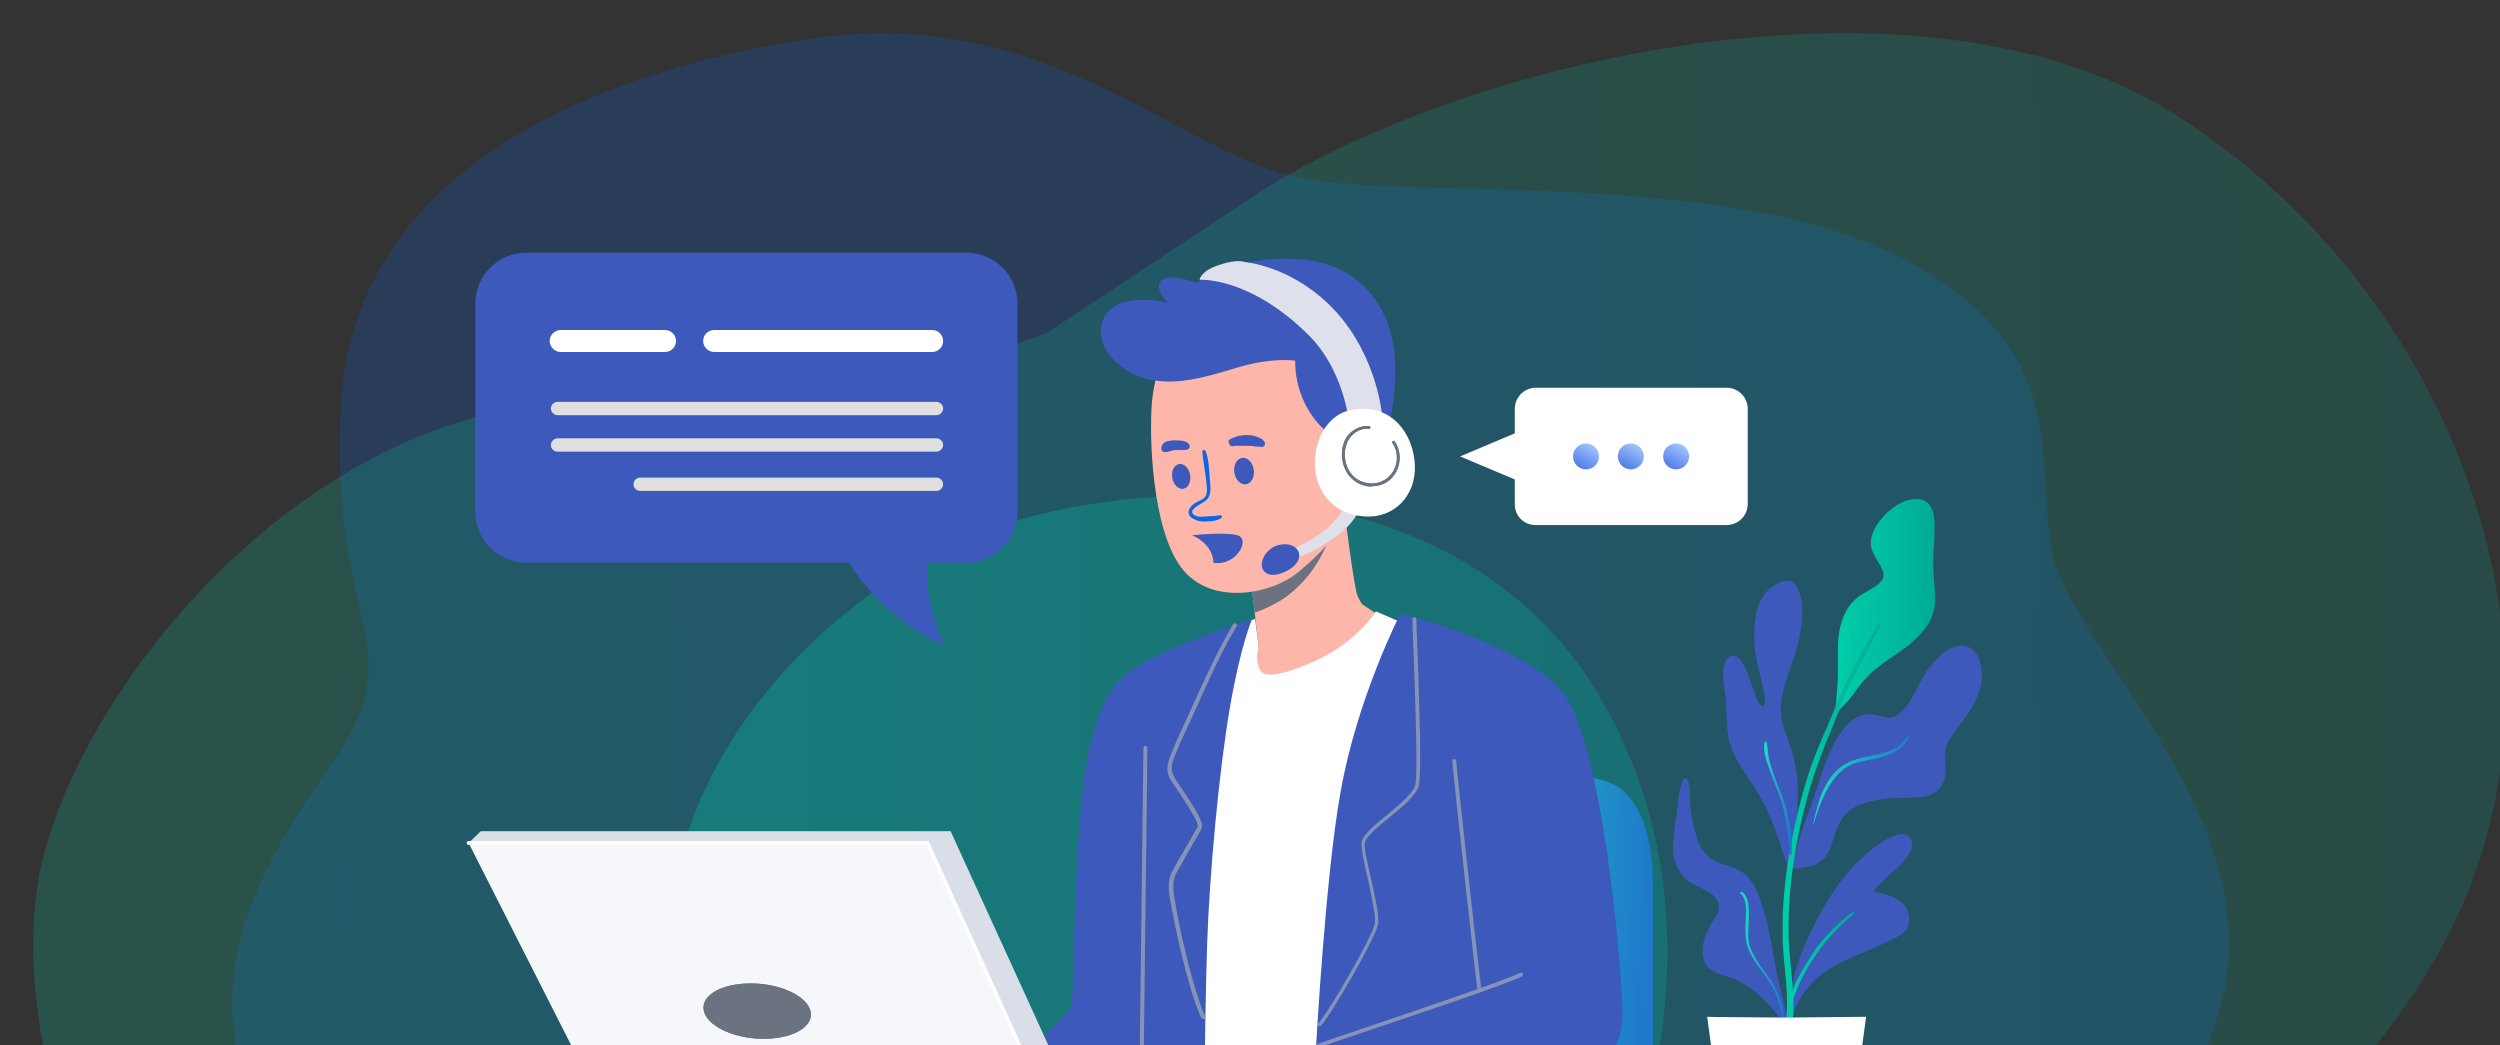
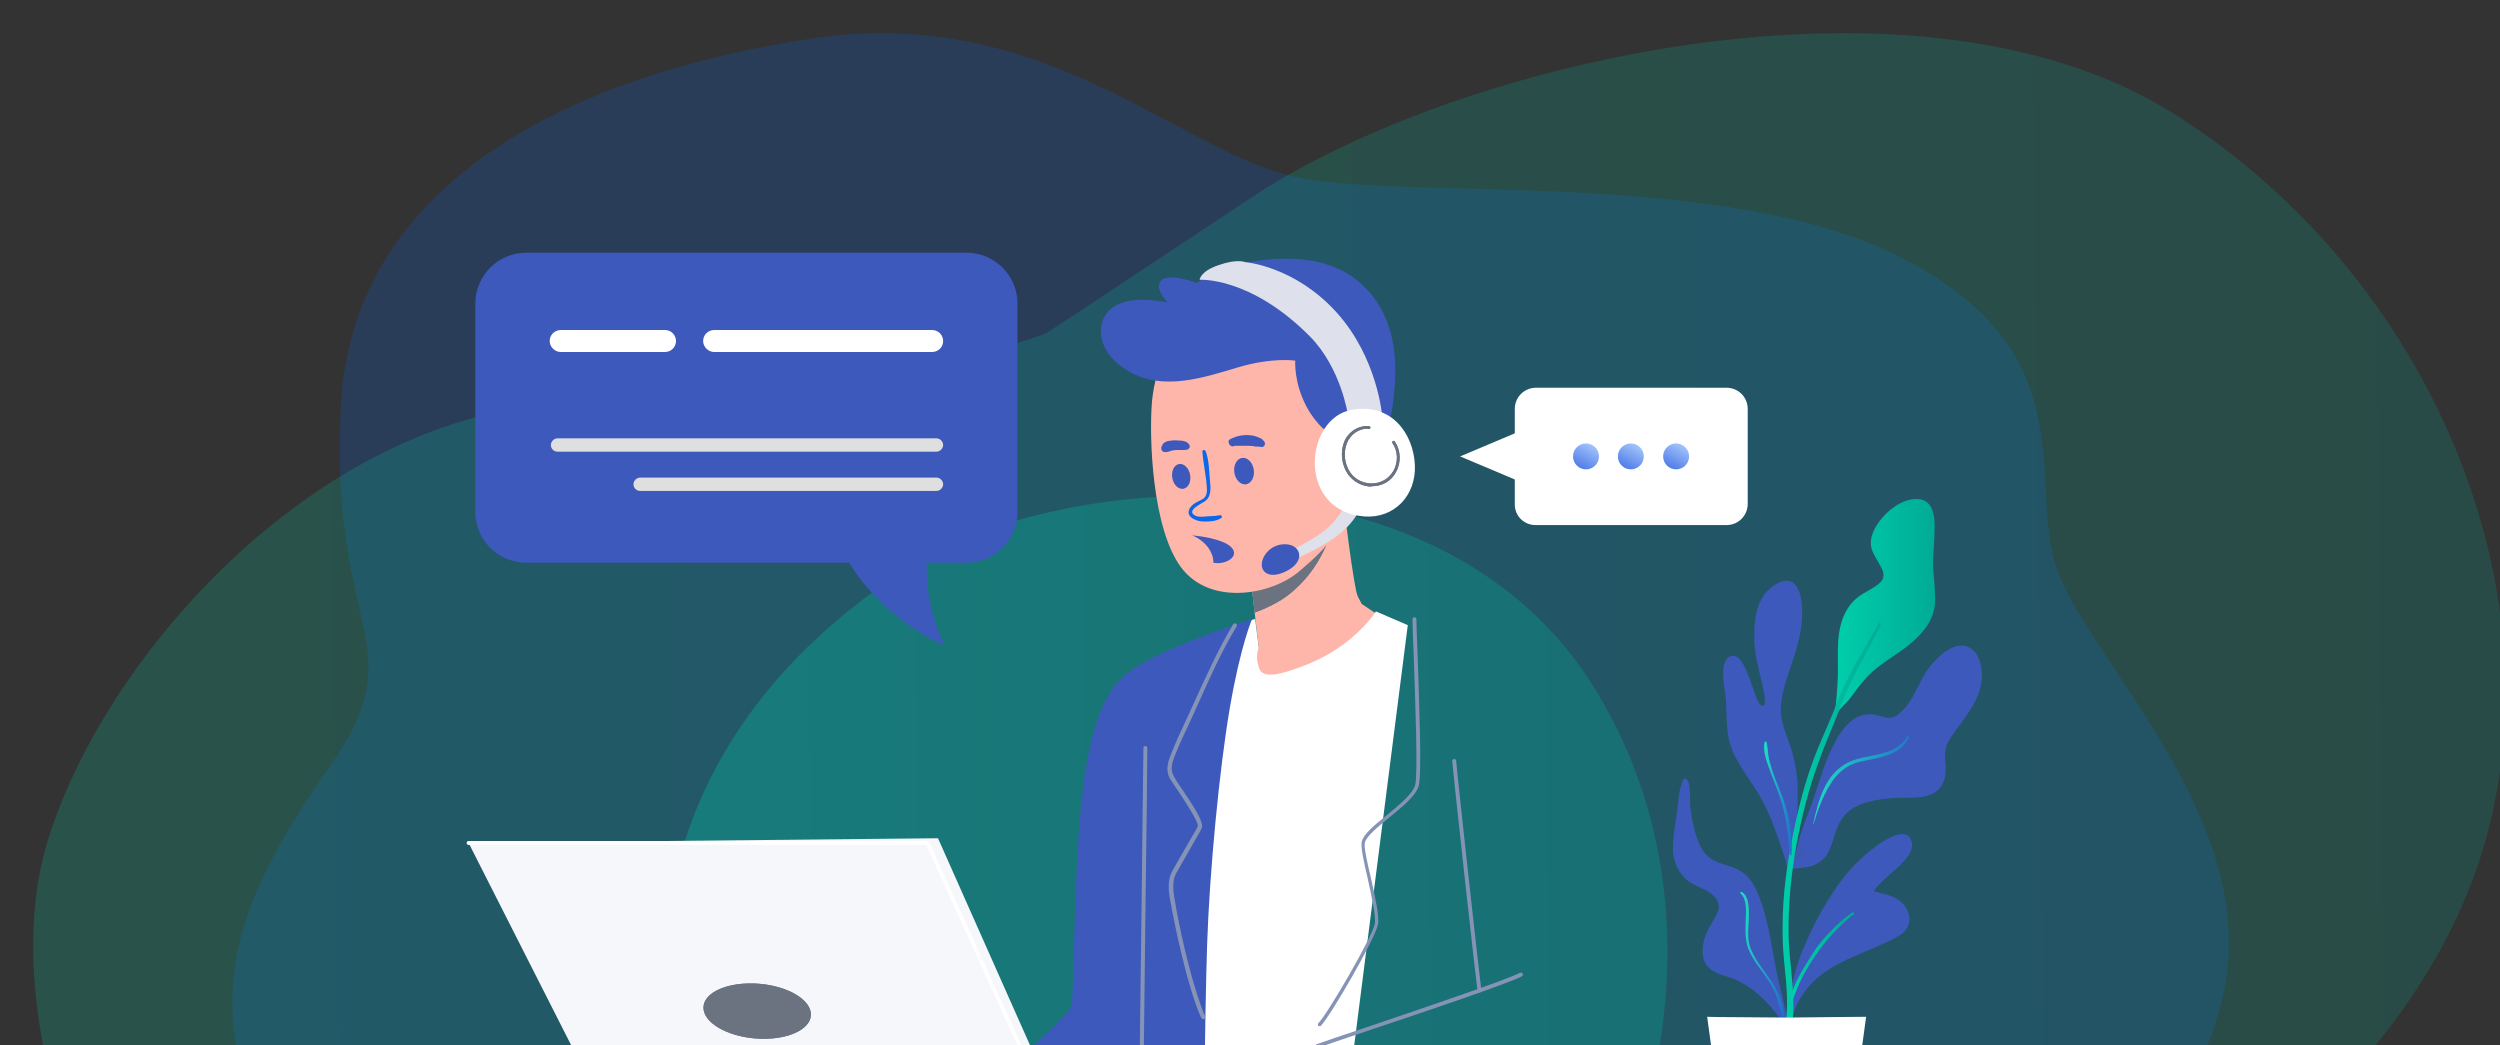
<svg xmlns="http://www.w3.org/2000/svg" width="452" height="189" viewBox="0 0 452 189" fill="none">
  <rect x="0" y="0" width="452" height="189" fill="#333333" stroke="none" />
  <g clip-path="url(#clip0_5555_187574)">
    <path opacity="0.2" d="M362.16 228.444C362.16 228.444 393.61 214.052 401.782 180.68C409.954 147.308 374.459 116.787 371.075 100.101C367.69 83.415 375.202 62.697 343.752 46.567C312.301 30.438 256.335 36.208 235.12 32.176C213.906 28.213 189.307 0.611 146.961 6.938C104.615 13.265 63.589 32.245 61.608 73.682C59.544 115.119 75.311 116.231 59.544 138.687C43.86 161.144 37.669 176.648 45.181 199.661C52.693 222.673 68.377 229 68.377 229L362.16 228.444Z" fill="#0967EB" />
    <path opacity="0.2" d="M376.44 232.19C376.44 232.19 432.096 204.025 448.099 156.095C464.103 108.164 439.639 50.025 393.259 20.702C346.981 -8.693 263.396 11.072 226.293 35.689C189.189 60.306 189.189 60.234 189.189 60.234C189.189 60.234 153.716 73.99 107.336 72.832C60.957 71.601 19.572 116.563 8.665 151.895C-2.242 187.228 23.853 234 23.853 234L376.44 232.19Z" fill="url(#paint0_linear_5555_187574)" />
    <path opacity="0.3" d="M289.661 221.085C291.368 219.311 316.052 169.999 288.523 124.803C260.993 79.606 191.921 84.857 164.391 102.524C136.862 120.191 123.417 143.038 120.572 167.09C117.797 191.143 136.293 228.748 136.293 228.748L289.661 221.085Z" fill="url(#paint1_linear_5555_187574)" />
-     <path d="M298.842 213.141V160.282C298.842 160.282 299.411 146.02 291.941 141.905C284.401 137.79 252.817 139.989 252.817 139.989V213.07H298.842V213.141Z" fill="url(#paint2_linear_5555_187574)" />
    <path d="M242.86 90.535C242.86 90.535 244.781 106.57 245.492 107.847C246.203 109.196 246.203 109.196 246.203 109.196L249.902 111.679C249.902 111.679 242.86 121.683 234.181 123.244C225.503 124.876 226.214 119.696 226.214 119.696L227.566 116.929L225.787 101.675C225.787 101.746 241.58 94.508 242.86 90.535Z" fill="#FFB6AA" />
    <path d="M254.527 113.026L248.765 110.543C248.765 110.543 245.066 116.574 236.53 120.051C227.994 123.527 227.852 121.541 227.425 120.051C226.998 118.561 227.567 117 227.567 117L226.927 111.891L223.512 113.026L211.704 208.599L242.15 210.089L254.527 113.026Z" fill="white" />
    <path d="M226.359 111.961C226.359 111.961 224.296 116.715 222.376 127.854C220.455 138.994 218.677 157.796 218.25 170.709C217.823 183.623 217.539 213.139 217.539 213.139C217.539 213.139 179.552 213.139 179.125 213.139C178.699 213.139 176.067 198.593 176.067 198.593C176.067 198.593 192.855 184.261 193.708 181.92C194.277 180.359 193.993 151.339 196.482 138C198.972 124.661 202.244 121.965 209.002 118.63C216.045 115.154 226.359 111.961 226.359 111.961Z" fill="#3D59BC" />
    <path d="M206.374 196.323C206.588 196.323 206.73 196.181 206.73 195.969C206.73 194.904 206.943 180.004 207.086 165.601C207.299 151.198 207.441 136.298 207.441 135.234C207.441 135.021 207.299 134.879 207.086 134.879C206.872 134.879 206.73 135.021 206.73 135.234C206.73 136.298 206.517 151.198 206.374 165.601C206.161 180.004 206.019 194.904 206.019 195.969C206.019 196.181 206.161 196.323 206.374 196.323Z" fill="#8593B6" />
    <path d="M233.12 107.418C231.27 108.908 228.781 110.043 226.86 110.753L225.793 101.671C225.793 101.671 237.602 96.279 241.656 92.234C240.803 96.846 238.74 102.948 233.12 107.418Z" fill="#697399" />
    <path d="M233.12 107.418C231.27 108.908 228.781 110.043 226.86 110.753L225.793 101.671C225.793 101.671 237.602 96.279 241.656 92.234C240.803 96.846 238.74 102.948 233.12 107.418Z" fill="#6B7380" />
    <path d="M211.985 60.733C211.985 60.733 208.927 65.984 208.286 72.511C207.717 78.968 208.286 95.571 213.55 102.595C218.814 109.619 229.912 107.562 234.891 103.304C239.515 99.402 243.996 95.074 245.206 86.56C246.415 78.045 242.716 61.868 232.259 58.534C221.802 55.199 211.985 60.733 211.985 60.733Z" fill="#FFB6AA" />
    <path d="M241.722 79.323C241.722 79.323 238.45 77.762 236.173 73.434C233.897 69.106 234.181 65.204 234.181 65.204C234.181 65.204 230.056 64.565 223.867 66.41C217.678 68.255 210.351 70.738 204.162 67.19C197.973 63.643 197.973 58.038 201.032 55.696C204.447 53.071 211.134 54.703 211.134 54.703C211.134 54.703 208.573 52.219 209.924 50.729C211.347 49.239 216.398 51.155 216.398 51.155C216.398 51.155 222.586 46.259 234.253 46.827C245.919 47.395 251.538 55.554 252.179 64.636C252.819 73.718 249.547 82.871 249.547 82.871L241.722 79.323Z" fill="#3D59BC" />
    <path d="M217.96 81.523C218.6 83.155 218.6 85.07 218.743 86.773C218.885 88.121 219.098 89.682 217.889 90.605C217.32 91.03 214.475 92.237 215.968 93.159C216.537 93.514 217.462 93.443 218.031 93.372C218.458 93.372 218.885 93.301 219.312 93.301C219.739 93.301 220.237 93.159 220.663 93.159C220.948 93.159 221.019 93.514 220.806 93.656C220.094 94.152 218.956 94.294 218.102 94.294C217.249 94.294 216.68 94.294 215.897 93.868C215.399 93.656 214.973 93.301 214.901 92.733C214.83 92.095 215.328 91.527 215.755 91.172C216.324 90.747 216.964 90.534 217.533 90.179C218.316 89.611 218.245 88.689 218.174 87.838C218.031 85.78 217.533 83.722 217.391 81.594C217.391 81.31 217.889 81.31 217.96 81.523Z" fill="#0967EB" />
    <path d="M211.951 86.419C211.732 85.184 212.276 84.056 213.166 83.899C214.055 83.742 214.954 84.615 215.174 85.85C215.393 87.085 214.849 88.213 213.959 88.37C213.069 88.528 212.17 87.654 211.951 86.419Z" fill="#3D59BC" />
    <path d="M223.165 85.437C222.968 84.119 223.597 82.934 224.568 82.79C225.539 82.645 226.486 83.597 226.683 84.915C226.88 86.233 226.252 87.418 225.28 87.562C224.309 87.706 223.362 86.755 223.165 85.437Z" fill="#3D59BC" />
    <path d="M214.552 81.308C213.841 81.45 213.2 81.308 212.489 81.379C212.347 81.379 212.133 81.45 211.991 81.45C211.849 81.45 212.205 81.45 212.062 81.45H211.991C211.92 81.45 211.849 81.45 211.707 81.521C211.564 81.592 211.422 81.592 211.28 81.663C211.138 81.663 210.995 81.734 210.853 81.734C210.782 81.734 210.711 81.734 210.64 81.734C210.711 81.734 210.711 81.734 210.782 81.734H210.497C210.07 81.663 209.857 81.166 209.999 80.812C209.999 80.67 210.07 80.599 210.142 80.528C210.142 80.457 210.213 80.457 210.213 80.386L210.142 80.457C210.142 80.386 210.213 80.386 210.213 80.315C210.284 80.244 210.284 80.173 210.355 80.173C210.426 80.102 210.497 80.102 210.497 80.031C210.711 79.889 210.924 79.818 211.138 79.747C211.564 79.676 211.991 79.606 212.418 79.606C212.845 79.606 213.272 79.676 213.698 79.676C214.054 79.747 214.481 79.818 214.765 80.102C214.979 80.244 215.121 80.528 215.121 80.812C215.05 81.025 214.837 81.308 214.552 81.308Z" fill="#3D59BC" />
    <path d="M222.443 79.394C222.514 79.323 222.657 79.323 222.728 79.252C222.799 79.181 223.012 79.11 222.87 79.181C222.941 79.181 223.012 79.11 223.083 79.11C223.368 78.968 223.653 78.897 223.937 78.826C224.577 78.684 225.289 78.613 226 78.684C226.711 78.755 227.423 78.968 228.063 79.323C228.134 79.394 228.276 79.465 228.347 79.535C228.419 79.606 228.419 79.677 228.49 79.748C228.49 79.748 228.49 79.677 228.419 79.677C228.632 79.819 228.703 80.032 228.703 80.245C228.703 80.458 228.561 80.671 228.419 80.742C228.205 80.884 227.921 80.813 227.707 80.742C227.85 80.742 227.921 80.742 228.063 80.742C227.85 80.742 227.707 80.813 227.494 80.742C227.494 80.742 227.28 80.671 227.423 80.742C227.565 80.742 227.209 80.742 227.209 80.742C227.138 80.742 226.925 80.742 227.209 80.742C227.138 80.742 227.138 80.742 227.067 80.742C226.925 80.742 226.854 80.742 226.711 80.671C226.213 80.6 225.715 80.6 225.289 80.6C224.862 80.6 224.364 80.6 223.937 80.6C223.724 80.6 223.581 80.6 223.368 80.6C223.226 80.6 223.297 80.6 223.368 80.6C223.297 80.6 223.297 80.6 223.226 80.6C223.155 80.6 223.083 80.671 223.012 80.671C222.728 80.813 222.301 80.529 222.23 80.245C222.016 79.89 222.088 79.535 222.443 79.394Z" fill="#3D59BC" />
-     <path d="M218.887 99.759C218.246 98.411 216.966 97.417 215.543 96.779C216.752 96.637 222.586 96.14 224.079 96.921C225.716 97.843 223.795 101.603 220.38 101.816C220.025 101.816 219.669 101.816 219.384 101.745C219.384 101.107 219.242 100.397 218.887 99.759Z" fill="#3D59BC" />
+     <path d="M218.887 99.759C218.246 98.411 216.966 97.417 215.543 96.779C225.716 97.843 223.795 101.603 220.38 101.816C220.025 101.816 219.669 101.816 219.384 101.745C219.384 101.107 219.242 100.397 218.887 99.759Z" fill="#3D59BC" />
    <path d="M245.848 91.881C245.848 91.881 245.279 94.151 241.864 96.776C238.45 99.402 233.541 101.317 233.541 101.317L233.114 99.615C233.114 99.615 238.165 97.415 240.513 95.003C242.86 92.59 243.145 91.242 243.145 91.242L245.848 91.881Z" fill="#DEE1EB" />
    <path d="M232.55 98.409C229.847 98.267 228.282 100.396 228.14 101.815C227.926 103.234 229.278 104.795 232.337 103.376C236.107 101.673 235.325 98.551 232.55 98.409Z" fill="#3D59BC" />
    <path d="M243.714 75.065C243.714 75.065 242.504 66.622 236.885 60.875C226.072 49.948 216.895 50.587 216.895 50.587C216.895 50.587 216.967 49.026 220.452 47.891C223.724 46.755 225.147 47.394 225.147 47.394C225.147 47.394 234.039 48.103 241.579 56.405C249.12 64.706 249.902 75.278 249.902 75.278L243.714 75.065Z" fill="#DEE1EB" />
    <path d="M244.496 74.073C251.609 72.867 255.522 78.401 255.806 84.007C256.091 89.612 252.036 93.798 246.63 93.372C234.394 92.379 235.817 75.492 244.496 74.073Z" fill="white" />
    <path d="M248.055 87.911C249.904 87.911 251.54 86.989 252.394 85.357C253.39 83.583 253.247 81.384 252.18 79.823C252.109 79.681 251.967 79.681 251.825 79.752C251.682 79.823 251.682 80.035 251.754 80.106C252.749 81.525 252.821 83.512 251.967 85.073C251.113 86.563 249.691 87.415 247.912 87.415C246.276 87.344 244.925 86.634 244.071 85.357C243.075 83.867 242.862 81.809 243.502 80.177C244.142 78.475 245.849 77.339 247.485 77.552C247.628 77.552 247.77 77.481 247.77 77.339C247.77 77.197 247.699 77.055 247.557 77.055C245.707 76.843 243.715 78.049 243.004 79.965C242.293 81.809 242.577 84.009 243.644 85.641C244.64 87.06 246.134 87.911 247.912 87.982C247.912 87.911 247.983 87.911 248.055 87.911Z" fill="#697399" />
    <path d="M248.055 87.911C249.904 87.911 251.54 86.989 252.394 85.357C253.39 83.583 253.247 81.384 252.18 79.823C252.109 79.681 251.967 79.681 251.825 79.752C251.682 79.823 251.682 80.035 251.754 80.106C252.749 81.525 252.821 83.512 251.967 85.073C251.113 86.563 249.691 87.415 247.912 87.415C246.276 87.344 244.925 86.634 244.071 85.357C243.075 83.867 242.862 81.809 243.502 80.177C244.142 78.475 245.849 77.339 247.485 77.552C247.628 77.552 247.77 77.481 247.77 77.339C247.77 77.197 247.699 77.055 247.557 77.055C245.707 76.843 243.715 78.049 243.004 79.965C242.293 81.809 242.577 84.009 243.644 85.641C244.64 87.06 246.134 87.911 247.912 87.982C247.912 87.911 247.983 87.911 248.055 87.911Z" fill="#6B7380" />
-     <path d="M253.177 110.969C253.177 110.969 274.66 116.219 282.2 124.733C289.74 133.248 293.226 175.251 293.368 182.985C293.511 190.79 288.104 193.983 284.832 196.182C281.56 198.382 267.333 202.355 255.809 202.923C244.356 203.49 233.472 202.923 233.472 202.923C233.472 202.923 233.543 200.439 231.765 196.75C230.129 193.344 228.066 192.635 228.066 192.635L237.954 189.087C237.954 189.087 239.661 158.223 242.364 143.252C245.352 126.223 253.177 110.969 253.177 110.969Z" fill="#3D59BC" />
    <path d="M217.536 184.261C217.607 184.261 217.607 184.261 217.678 184.261C217.892 184.19 217.963 183.978 217.892 183.765C215.9 179.224 213.766 170.355 212.628 164.111L212.556 163.614C212.201 161.77 211.774 159.499 212.628 157.938C213.054 157.158 214.121 155.384 215.046 153.681C216.042 151.907 217.038 150.275 217.251 149.779C217.749 148.785 216.113 146.231 213.766 142.754C213.126 141.832 212.556 140.981 212.272 140.413C211.418 138.994 211.987 137.646 212.628 136.085L212.841 135.588C213.41 134.169 214.121 132.679 214.762 131.331C215.046 130.763 215.26 130.196 215.544 129.628C215.9 128.848 216.256 128.067 216.611 127.287C218.674 122.675 220.808 117.85 223.582 113.238C223.654 113.096 223.654 112.884 223.44 112.742C223.298 112.671 223.085 112.671 222.942 112.884C220.168 117.566 218.034 122.32 215.9 127.003C215.544 127.783 215.188 128.564 214.833 129.344C214.548 129.912 214.335 130.48 214.05 131.047C213.41 132.466 212.699 133.885 212.13 135.375L211.916 135.872C211.276 137.433 210.565 139.065 211.561 140.839C211.916 141.406 212.485 142.258 213.126 143.18C214.335 145.025 216.896 148.856 216.54 149.495C216.255 149.992 215.331 151.623 214.335 153.326C213.339 155.029 212.343 156.732 211.916 157.583C210.92 159.357 211.347 161.841 211.774 163.756L211.845 164.253C212.272 166.523 214.548 178.159 217.18 184.049C217.323 184.19 217.394 184.261 217.536 184.261Z" fill="#8593B6" />
    <path d="M238.519 185.538C238.59 185.538 238.733 185.538 238.804 185.467C240.511 183.764 248.549 169.857 249.118 167.232C249.474 165.813 248.62 162.194 247.838 158.647C247.198 155.951 246.558 153.112 246.771 152.332C247.055 151.197 249.118 149.494 251.11 147.862C253.529 145.875 256.019 143.889 256.517 142.044C257.086 139.986 256.588 126.931 256.303 118.346C256.161 115.224 256.09 112.812 256.09 111.96C256.09 111.747 255.947 111.605 255.734 111.605C255.521 111.605 255.378 111.747 255.378 111.96C255.378 112.812 255.449 115.295 255.592 118.417C255.876 126.434 256.374 139.915 255.876 141.902C255.449 143.534 252.96 145.521 250.755 147.365C248.549 149.139 246.486 150.842 246.202 152.19C245.988 153.112 246.558 155.738 247.269 158.789C247.98 162.052 248.834 165.813 248.549 167.09C247.98 169.644 240.013 183.338 238.377 184.97C238.235 185.112 238.235 185.325 238.377 185.467C238.377 185.467 238.448 185.538 238.519 185.538Z" fill="#8593B6" />
    <path d="M267.476 179.435C267.69 179.435 267.832 179.222 267.832 179.01C267.547 177.165 263.493 140.412 263.279 137.574C263.279 137.361 263.066 137.219 262.924 137.219C262.71 137.219 262.568 137.432 262.568 137.574C262.781 140.412 266.836 177.165 267.121 179.01C267.121 179.293 267.263 179.435 267.476 179.435Z" fill="#8593B6" />
    <path d="M238.168 189.439C238.239 189.439 238.239 189.439 238.31 189.439C239.235 189.084 243.218 187.736 248.269 186.033C258.512 182.628 272.455 177.874 275.158 176.526C275.3 176.455 275.371 176.242 275.3 176.029C275.229 175.887 275.016 175.816 274.802 175.887C272.17 177.235 257.659 182.131 248.055 185.395C243.005 187.098 238.95 188.446 238.025 188.801C237.812 188.871 237.741 189.084 237.812 189.297C237.883 189.368 238.025 189.439 238.168 189.439Z" fill="#8593B6" />
    <path d="M345.934 115.934C343.16 118.418 339.603 119.979 337.185 122.817C336.189 123.952 335.335 125.087 334.482 126.293C333.841 127.145 332.063 128.564 331.778 129.628C331.636 130.125 331.707 129.486 331.778 128.989V128.919C331.992 126.79 332.205 124.59 332.276 122.391C332.348 120.191 332.205 118.063 332.348 115.863C332.561 112.812 333.486 109.832 335.975 107.917C337.185 106.994 338.75 106.427 339.888 105.362C340.955 104.369 340.528 103.234 339.888 102.17C339.319 101.105 338.607 100.112 338.323 98.977C338.038 97.629 338.536 96.21 339.248 95.074C340.67 92.662 343.943 89.895 347.001 90.25C349.562 90.534 349.847 93.513 349.776 95.571C349.776 97.558 349.562 99.544 349.491 101.531C349.491 103.589 349.847 105.575 349.847 107.633C350.131 111.039 348.495 113.664 345.934 115.934Z" fill="url(#paint3_linear_5555_187574)" />
    <path d="M320.041 147.721C319.258 145.876 318.405 144.173 317.267 142.47C315.773 140.129 314.066 137.929 313.07 135.304C312.074 132.679 312.216 129.841 312.074 127.074C312.003 125.016 311.362 123.03 311.576 120.972C311.647 119.979 312.216 118.418 313.496 118.56C314.492 118.701 315.061 119.908 315.488 120.688C316.128 122.036 316.626 123.526 317.124 124.945C317.338 125.513 317.48 126.08 317.765 126.648C317.907 126.932 318.334 127.712 318.76 127.641C319.472 127.429 318.832 124.52 318.689 124.023C318.12 121.398 317.338 118.985 317.195 116.289C317.053 112.387 317.338 107.704 321.179 105.575C322.175 105.008 323.455 104.653 324.38 105.504C325.305 106.356 325.589 107.775 325.732 108.91C326.159 112.529 325.305 115.934 324.167 119.34C323.242 122.178 322.104 125.016 321.962 128.067C321.89 130.976 323.384 133.53 324.096 136.227C325.234 140.555 325.02 142.896 325.02 144.315C325.02 146.089 324.949 147.792 324.807 149.566C324.665 151.197 324.522 152.829 324.38 154.39C324.309 154.745 324.309 155.029 324.238 155.384C324.878 153.894 325.092 152.191 325.589 150.701C326.514 148.005 327.581 145.45 328.435 142.754C329.146 140.555 329.858 138.284 330.782 136.156C331.707 134.169 332.774 132.04 334.481 130.55C335.477 129.628 336.758 129.131 338.109 129.131C338.963 129.131 339.745 129.415 340.599 129.628C341.595 129.912 342.449 129.77 343.231 129.131C346.005 127.003 346.788 123.242 348.851 120.617C350.345 118.63 353.972 115.225 356.605 117.424C358.027 118.56 358.383 120.83 358.312 122.533C358.241 124.661 357.316 126.648 356.178 128.422C354.968 130.338 353.475 132.04 352.336 133.956C351.696 135.091 351.625 136.227 351.696 137.504C351.767 138.71 351.91 139.916 351.483 141.122C350.202 144.67 346.29 144.173 343.231 144.244C341.097 144.315 338.821 144.599 336.758 145.308C334.41 146.089 332.916 147.65 332.063 149.92C331.423 151.623 331.138 153.468 330 154.958C329.431 155.597 328.719 156.093 327.937 156.448C326.728 156.945 323.1 157.228 323.1 156.874C323.029 155.738 322.459 154.603 322.175 153.539C321.535 151.552 320.823 149.637 320.041 147.721Z" fill="#3D59BC" />
    <path d="M303.181 147.013C303.466 144.955 303.466 142.756 304.39 140.84C304.462 140.698 304.675 140.698 304.746 140.769C305.457 141.124 305.457 142.259 305.529 142.969C305.6 144.104 305.529 145.239 305.671 146.374C305.884 148.361 306.382 150.419 307.094 152.264C307.876 154.392 309.37 155.598 311.504 156.237C312.856 156.663 314.207 157.017 315.345 157.94C316.341 158.72 317.053 159.855 317.622 161.062C319.044 164.254 319.756 167.802 320.396 171.279C320.823 173.549 321.178 175.891 321.747 178.161C322.317 180.431 322.886 182.702 323.241 185.043C323.312 185.185 323.384 185.256 323.384 185.398C323.526 185.753 322.957 185.966 322.815 185.611C320.609 182.205 317.906 179.154 314.207 177.31C312.571 176.458 310.366 176.316 308.943 174.968C307.876 173.975 307.734 172.414 307.876 171.066C308.089 169.292 308.943 167.802 309.868 166.241C310.366 165.39 310.935 164.467 310.722 163.474C310.508 162.481 309.726 161.771 308.943 161.274C307.449 160.352 305.6 159.926 304.39 158.507C303.252 157.23 302.612 155.669 302.47 153.966C302.399 151.696 302.825 149.284 303.181 147.013Z" fill="#3D59BC" />
    <path d="M333.272 158.719C335.192 156.236 337.611 154.036 340.243 152.262C341.666 151.34 345.009 149.495 345.649 152.262C346.076 153.894 344.44 155.455 343.444 156.519C341.879 158.009 340.029 159.357 338.749 161.131C340.385 161.628 342.092 161.77 343.515 162.905C345.222 164.253 345.934 166.807 344.298 168.439C343.515 169.22 342.377 169.716 341.381 170.213C340.029 170.852 338.749 171.419 337.397 171.987C334.481 173.193 331.493 174.47 329.003 176.457C326.443 178.514 324.095 181.92 323.882 185.255C323.882 185.539 323.953 185.255 323.811 185.113C323.739 185.184 323.384 185.042 323.384 184.829C323.455 179.934 324.309 175.251 326.371 170.71C328.15 166.595 330.497 162.337 333.272 158.719Z" fill="#3D59BC" />
    <path d="M340.03 112.956C338.963 115.156 337.824 117.355 336.615 119.555C335.477 121.612 334.339 123.741 333.485 125.94C332.418 128.708 331.351 131.404 330.213 134.1C329.075 136.938 328.008 139.847 327.154 142.756C325.518 148.503 324.309 154.392 323.74 160.352C323.455 163.403 323.313 166.383 323.384 169.434C323.455 171.776 323.74 174.188 323.953 176.529C324.166 179.013 324.38 181.496 324.166 183.908C324.024 185.966 323.668 188.449 322.032 189.868C321.748 190.152 321.25 189.797 321.463 189.443C323.384 185.54 323.242 181.283 322.886 177.097C322.672 174.756 322.388 172.414 322.317 170.073C322.246 167.093 322.317 164.113 322.601 161.133C323.17 155.315 324.309 149.568 325.802 143.891C326.585 140.982 327.51 138.144 328.648 135.377C329.786 132.61 331.066 129.843 332.134 127.076C334.054 121.967 337.042 117.497 339.674 112.743C339.816 112.46 340.172 112.672 340.03 112.956Z" fill="url(#paint4_linear_5555_187574)" />
    <path d="M323.602 154.532C323.317 150.843 322.961 147.295 321.681 143.747C321.112 142.116 320.4 140.484 319.831 138.852C319.333 137.504 318.693 135.588 319.049 134.169C319.12 134.027 319.333 134.027 319.405 134.169C319.618 135.02 319.618 135.943 319.76 136.794C319.903 137.646 320.187 138.426 320.4 139.207C320.97 140.909 321.681 142.541 322.321 144.244C323.53 147.508 324.171 151.126 323.886 154.603C323.886 154.674 323.673 154.674 323.602 154.532Z" fill="url(#paint5_linear_5555_187574)" />
    <path d="M345.155 133.247C343.661 136.795 339.25 137.008 336.049 137.788C333.773 138.356 332.066 139.917 330.856 141.903C329.505 144.103 328.58 146.657 327.869 149.07H327.798C328.722 144.812 330.003 139.704 334.413 137.717C337.97 136.156 342.594 136.937 344.87 133.105C344.87 132.892 345.226 133.034 345.155 133.247Z" fill="url(#paint6_linear_5555_187574)" />
    <path d="M325.945 153.966C325.802 154.179 325.589 154.463 325.447 154.676C325.376 154.818 325.233 154.888 325.162 154.959C325.02 155.03 324.878 155.172 324.735 155.172C324.664 155.172 324.593 155.101 324.664 155.03C324.735 154.889 324.878 154.818 324.949 154.747C325.02 154.676 325.162 154.534 325.233 154.463C325.447 154.25 325.66 154.037 325.802 153.824C325.945 153.895 326.016 153.895 325.945 153.966Z" fill="#43588E" />
    <path d="M335.192 165.244C332.631 167.302 330.284 169.785 328.434 172.481C327.51 173.759 326.727 175.107 325.945 176.526C325.162 178.016 324.593 179.648 323.953 181.209C323.882 181.35 323.668 181.35 323.668 181.209C324.024 177.874 326.158 175.036 327.865 172.198C328.719 170.779 329.857 169.572 330.995 168.366C332.205 167.089 333.485 165.954 334.908 164.961C335.121 164.819 335.334 165.102 335.192 165.244Z" fill="url(#paint7_linear_5555_187574)" />
    <path d="M314.924 161.273C316.133 161.983 316.204 163.898 316.204 165.104C316.275 167.446 315.635 169.716 316.702 171.916C317.627 173.973 319.121 175.676 320.33 177.521C321.468 179.295 322.535 181.565 322.535 183.694C322.535 183.836 322.322 183.907 322.322 183.765C321.895 182.771 321.682 181.707 321.397 180.714C321.041 179.579 320.543 178.514 319.903 177.521C318.765 175.747 317.342 174.186 316.418 172.271C315.422 170.284 315.564 168.297 315.635 166.169C315.706 164.821 315.848 162.55 314.71 161.557C314.497 161.486 314.71 161.202 314.924 161.273Z" fill="url(#paint8_linear_5555_187574)" />
    <path d="M323.096 183.978C328.005 183.907 337.395 183.836 337.395 183.836L335.047 201.077C334.549 204.98 331.206 207.818 327.293 207.818H323.239H322.812H318.757C314.845 207.818 311.501 204.909 311.003 201.077L308.656 183.836C308.798 183.907 318.188 183.907 323.096 183.978Z" fill="white" />
    <path d="M84.725 152.406L112.895 207.962L194.914 208.529L169.59 151.555L84.725 152.406Z" fill="#F6F7FA" />
-     <path d="M249.332 208.174V203.704H196.265L171.866 150.277H86.93L84.796 152.335H167.669L193.064 208.103C193.064 208.174 249.332 208.032 249.332 208.174Z" fill="#D9DEE8" />
    <path d="M127.335 183.058C128.26 185.825 133.311 187.954 138.575 187.812C143.839 187.67 147.396 185.328 146.471 182.561C145.546 179.794 140.495 177.666 135.231 177.807C129.896 177.949 126.411 180.291 127.335 183.058Z" fill="#697399" />
    <path d="M127.335 183.058C128.26 185.825 133.311 187.954 138.575 187.812C143.839 187.67 147.396 185.328 146.471 182.561C145.546 179.794 140.495 177.666 135.231 177.807C129.896 177.949 126.411 180.291 127.335 183.058Z" fill="#6B7380" />
    <path d="M193.063 208.529C193.134 208.529 193.134 208.529 193.206 208.529C193.419 208.458 193.49 208.245 193.348 208.032L167.881 152.051H84.724C84.511 152.051 84.368 152.193 84.368 152.406C84.368 152.618 84.511 152.76 84.724 152.76H167.455L192.779 208.316C192.779 208.458 192.921 208.529 193.063 208.529Z" fill="white" />
    <path d="M277.646 94.935H312.147C314.281 94.935 315.988 93.232 315.988 91.103V73.933C315.988 71.804 314.281 70.102 312.147 70.102H277.717C275.583 70.102 273.876 71.804 273.876 73.933V91.103C273.805 93.232 275.512 94.935 277.646 94.935Z" fill="white" />
    <path d="M263.987 82.518L276.934 77.055V87.981L263.987 82.518Z" fill="white" />
    <path d="M303.043 84.859C301.747 84.859 300.696 83.81 300.696 82.517C300.696 81.224 301.747 80.176 303.043 80.176C304.34 80.176 305.391 81.224 305.391 82.517C305.391 83.81 304.34 84.859 303.043 84.859Z" fill="url(#paint9_linear_5555_187574)" />
    <path d="M294.856 84.859C293.559 84.859 292.508 83.81 292.508 82.517C292.508 81.224 293.559 80.176 294.856 80.176C296.152 80.176 297.203 81.224 297.203 82.517C297.203 83.81 296.152 84.859 294.856 84.859Z" fill="url(#paint10_linear_5555_187574)" />
    <path d="M286.75 84.859C285.454 84.859 284.403 83.81 284.403 82.517C284.403 81.224 285.454 80.176 286.75 80.176C288.047 80.176 289.098 81.224 289.098 82.517C289.098 83.81 288.047 84.859 286.75 84.859Z" fill="url(#paint11_linear_5555_187574)" />
    <path d="M95.184 45.691H174.713C179.835 45.691 183.961 49.807 183.961 54.915V92.52C183.961 97.628 179.835 101.744 174.713 101.744H167.6C167.386 105.149 167.884 110.258 170.73 116.714C161.553 112.457 156.218 106.143 153.515 101.744H95.184C90.062 101.744 85.936 97.628 85.936 92.52V54.915C85.936 49.807 90.062 45.691 95.184 45.691Z" fill="#3D59BC" />
    <path d="M129.119 63.641H168.528C169.595 63.641 170.52 62.79 170.52 61.655C170.52 60.59 169.666 59.668 168.528 59.668H129.119C128.052 59.668 127.127 60.519 127.127 61.655C127.127 62.719 128.052 63.641 129.119 63.641Z" fill="white" />
-     <path d="M100.807 75.065H169.31C169.95 75.065 170.52 74.497 170.52 73.859C170.52 73.22 169.95 72.652 169.31 72.652H100.807C100.167 72.652 99.597 73.22 99.597 73.859C99.597 74.497 100.167 75.065 100.807 75.065Z" fill="#DFDFDF" />
    <path d="M100.807 81.662H169.31C169.95 81.662 170.52 81.095 170.52 80.456C170.52 79.818 169.95 79.25 169.31 79.25H100.807C100.167 79.25 99.597 79.818 99.597 80.456C99.597 81.166 100.167 81.662 100.807 81.662Z" fill="#DFDFDF" />
    <path d="M115.745 88.76H169.31C169.95 88.76 170.52 88.192 170.52 87.554C170.52 86.915 169.95 86.348 169.31 86.348H115.745C115.105 86.348 114.536 86.915 114.536 87.554C114.536 88.263 115.105 88.76 115.745 88.76Z" fill="#DFDFDF" />
    <path d="M101.376 63.641H120.227C121.294 63.641 122.219 62.79 122.219 61.655C122.219 60.59 121.365 59.668 120.227 59.668H101.376C100.309 59.668 99.384 60.519 99.384 61.655C99.384 62.719 100.309 63.641 101.376 63.641Z" fill="white" />
  </g>
  <defs>
    <linearGradient id="paint0_linear_5555_187574" x1="6" y1="234" x2="462.238" y2="229.464" gradientUnits="userSpaceOnUse">
      <stop stop-color="#00CFAA" />
      <stop offset="1" stop-color="#00AA96" />
    </linearGradient>
    <linearGradient id="paint1_linear_5555_187574" x1="120.288" y1="228.748" x2="305.219" y2="227.526" gradientUnits="userSpaceOnUse">
      <stop stop-color="#00CFAA" />
      <stop offset="1" stop-color="#00AA96" />
    </linearGradient>
    <linearGradient id="paint2_linear_5555_187574" x1="247.606" y1="213.141" x2="306.912" y2="216.509" gradientUnits="userSpaceOnUse">
      <stop stop-color="#1CE4C0" />
      <stop offset="1" stop-color="#205FCD" />
    </linearGradient>
    <linearGradient id="paint3_linear_5555_187574" x1="331.696" y1="129.808" x2="350.256" y2="129.764" gradientUnits="userSpaceOnUse">
      <stop stop-color="#00CFAA" />
      <stop offset="1" stop-color="#00AA96" />
    </linearGradient>
    <linearGradient id="paint4_linear_5555_187574" x1="321.411" y1="189.971" x2="340.45" y2="189.948" gradientUnits="userSpaceOnUse">
      <stop stop-color="#00CFAA" />
      <stop offset="1" stop-color="#00AA96" />
    </linearGradient>
    <linearGradient id="paint5_linear_5555_187574" x1="318.379" y1="154.65" x2="324.847" y2="154.793" gradientUnits="userSpaceOnUse">
      <stop stop-color="#1CE4C0" />
      <stop offset="1" stop-color="#205FCD" />
    </linearGradient>
    <linearGradient id="paint6_linear_5555_187574" x1="325.832" y1="149.07" x2="348.062" y2="151.255" gradientUnits="userSpaceOnUse">
      <stop stop-color="#1CE4C0" />
      <stop offset="1" stop-color="#205FCD" />
    </linearGradient>
    <linearGradient id="paint7_linear_5555_187574" x1="323.668" y1="181.315" x2="335.478" y2="181.273" gradientUnits="userSpaceOnUse">
      <stop stop-color="#00CFAA" />
      <stop offset="1" stop-color="#00AA96" />
    </linearGradient>
    <linearGradient id="paint8_linear_5555_187574" x1="313.726" y1="183.842" x2="323.943" y2="184.168" gradientUnits="userSpaceOnUse">
      <stop stop-color="#1CE4C0" />
      <stop offset="1" stop-color="#205FCD" />
    </linearGradient>
    <linearGradient id="paint9_linear_5555_187574" x1="305.391" y1="80.176" x2="302.421" y2="85.774" gradientUnits="userSpaceOnUse">
      <stop stop-color="#B0D0FF" />
      <stop offset="1" stop-color="#4270E4" />
    </linearGradient>
    <linearGradient id="paint10_linear_5555_187574" x1="297.203" y1="80.176" x2="294.233" y2="85.774" gradientUnits="userSpaceOnUse">
      <stop stop-color="#B0D0FF" />
      <stop offset="1" stop-color="#4270E4" />
    </linearGradient>
    <linearGradient id="paint11_linear_5555_187574" x1="289.098" y1="80.176" x2="286.128" y2="85.774" gradientUnits="userSpaceOnUse">
      <stop stop-color="#B0D0FF" />
      <stop offset="1" stop-color="#4270E4" />
    </linearGradient>
    <clipPath id="clip0_5555_187574">
      <rect width="452" height="189" fill="white" transform="matrix(-1 0 0 1 452 0)" />
    </clipPath>
  </defs>
</svg>